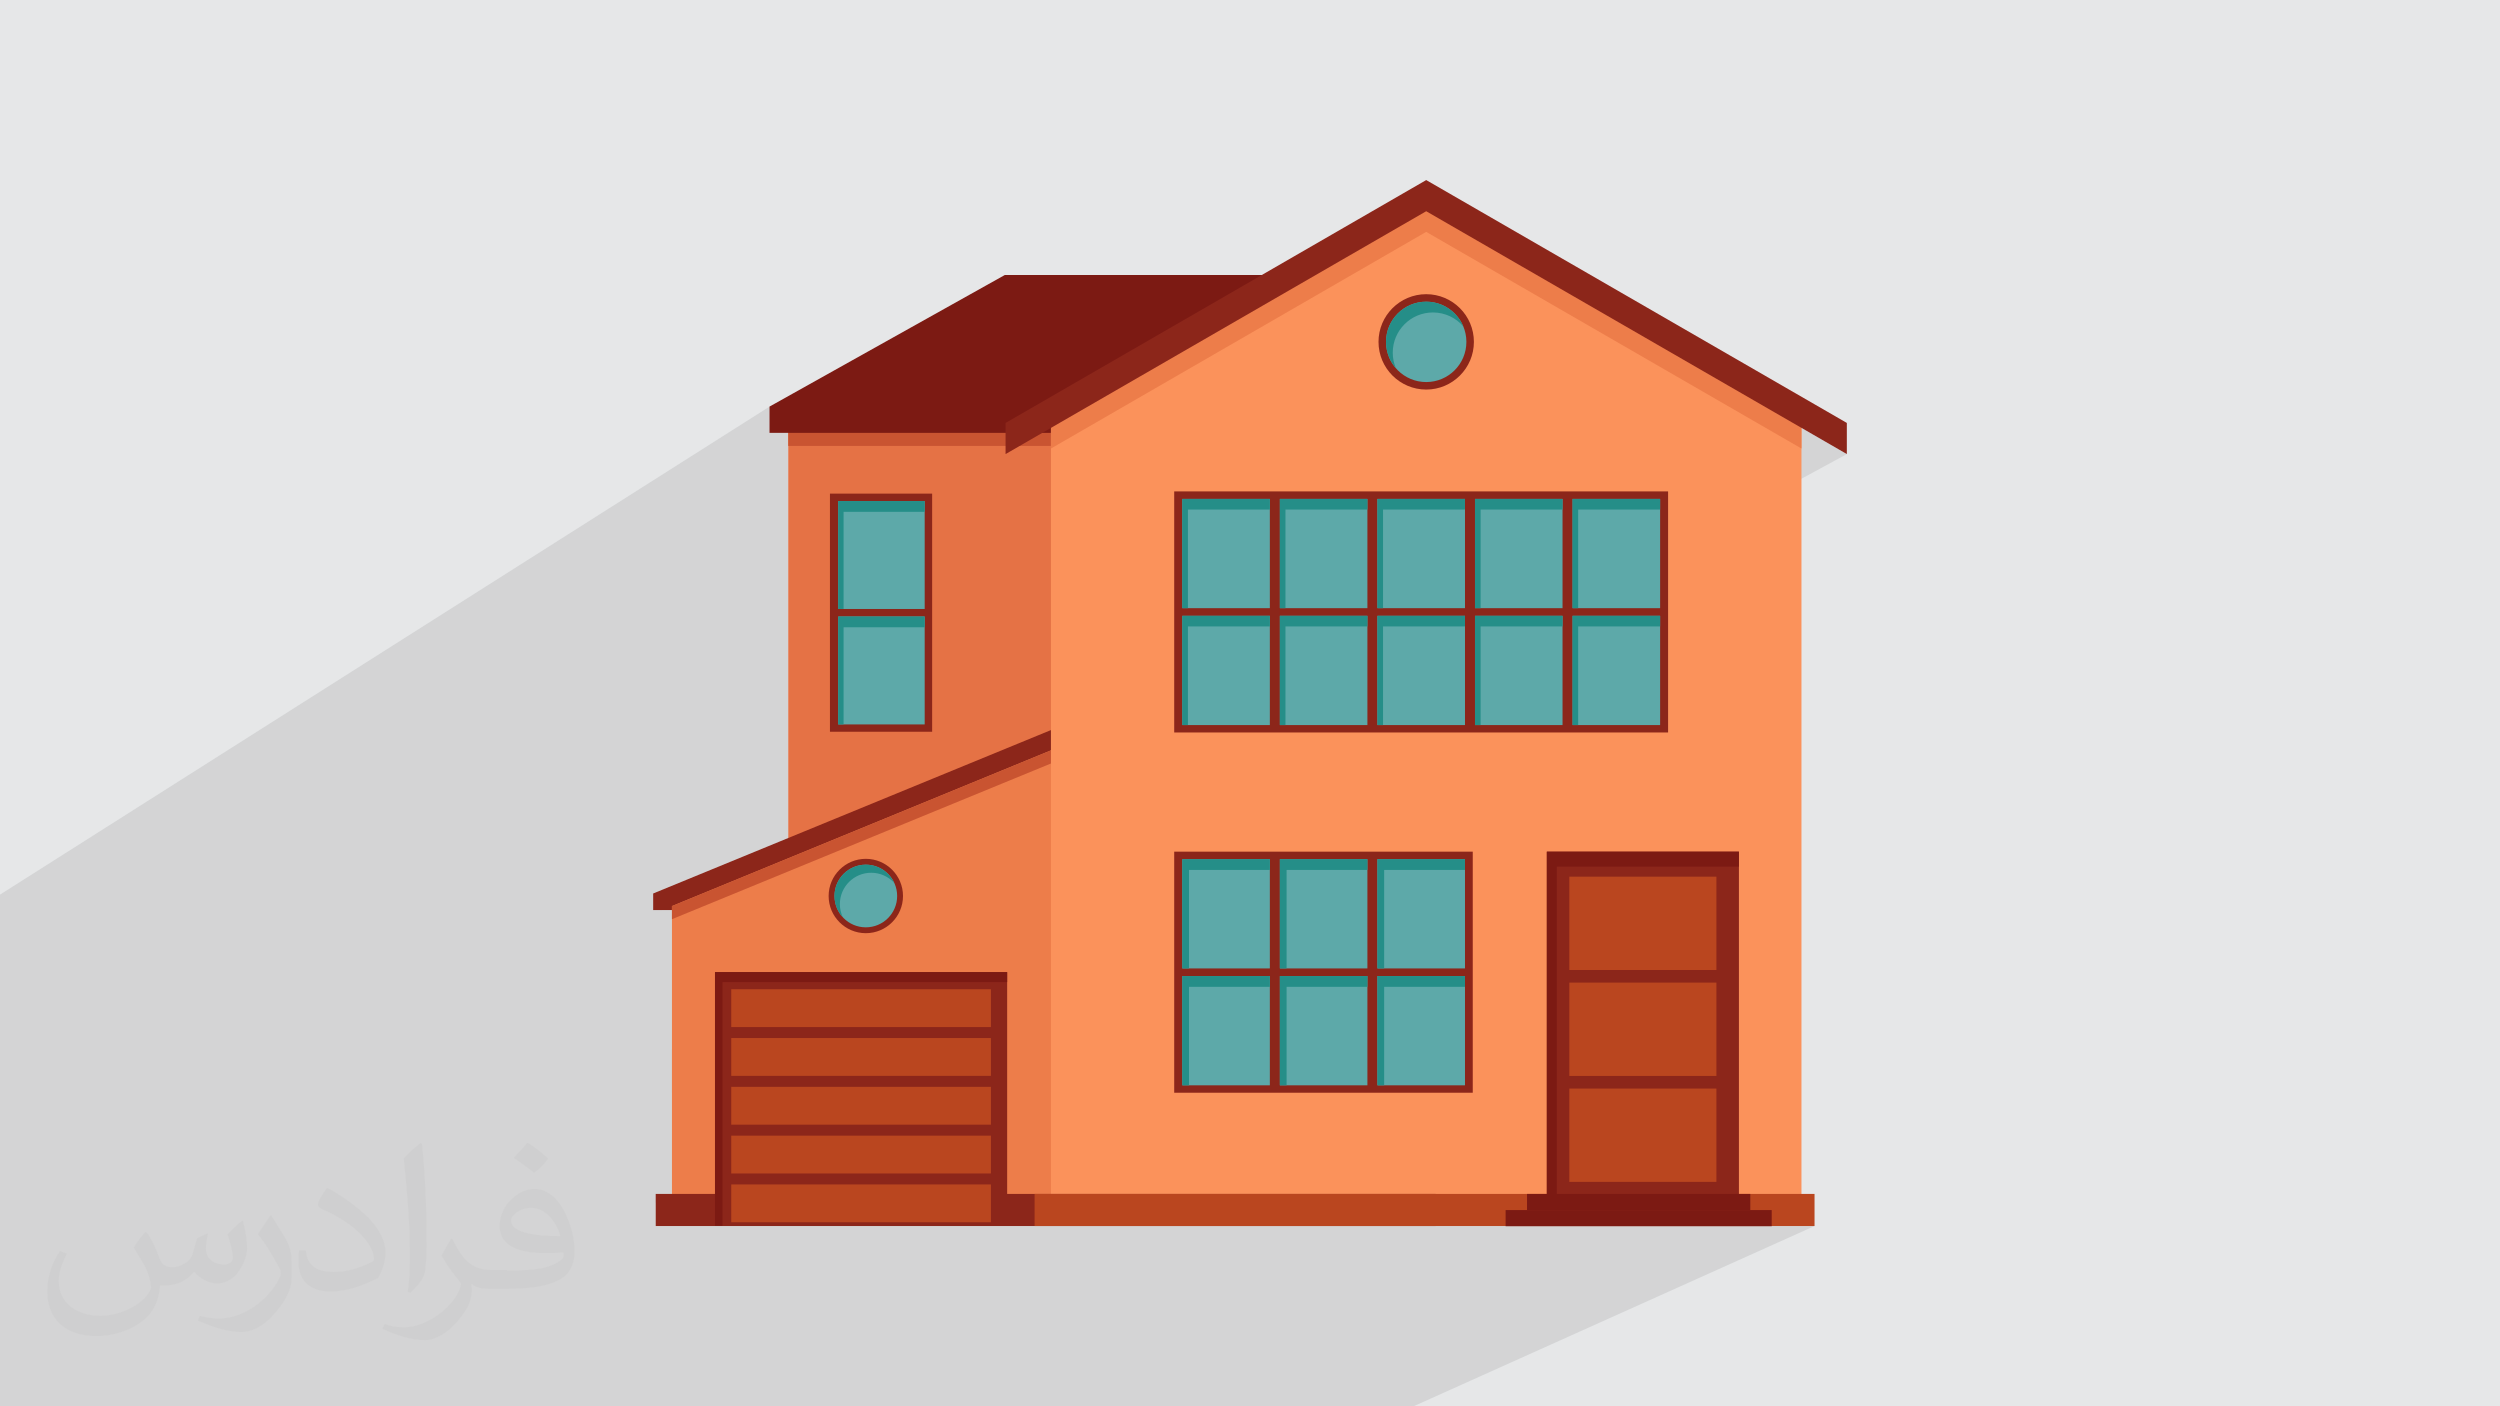
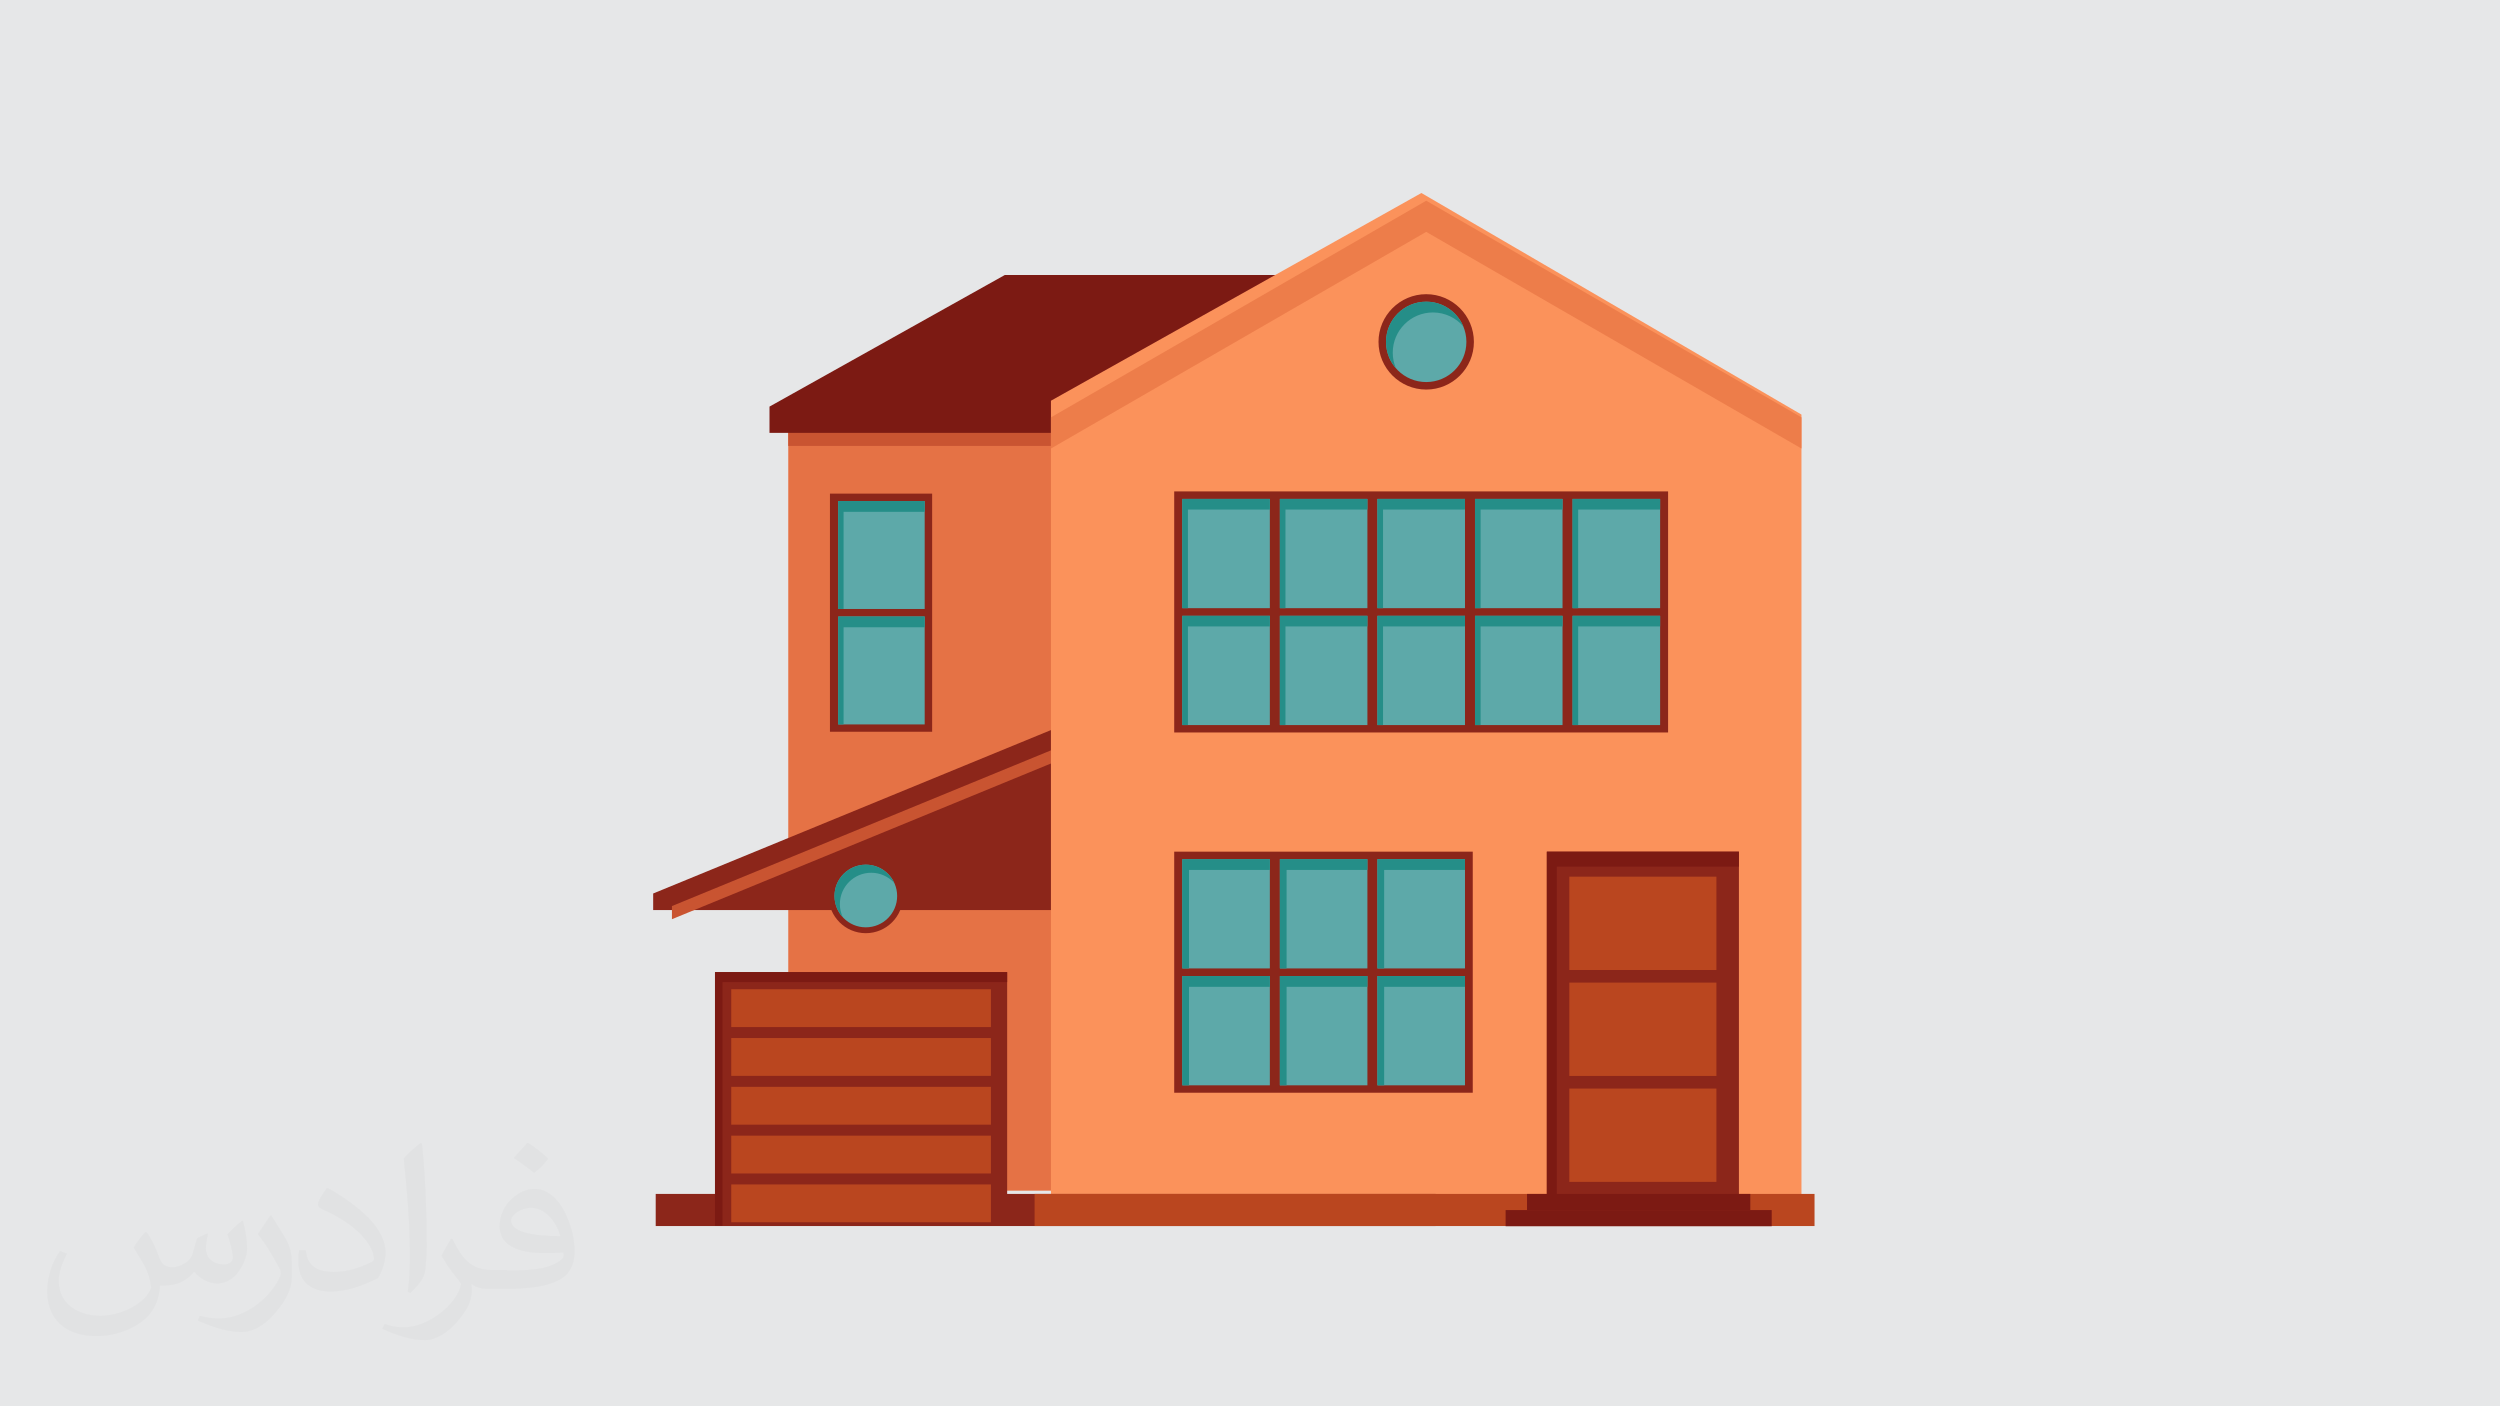
<svg xmlns="http://www.w3.org/2000/svg" xml:space="preserve" width="3.703in" height="2.083in" version="1.1" style="shape-rendering:geometricPrecision; text-rendering:geometricPrecision; image-rendering:optimizeQuality; fill-rule:evenodd; clip-rule:evenodd" viewBox="0 0 3703.33 2083.19">
  <defs>
    <style type="text/css">
   
    .fil0 {fill:#E6E7E8}
    .fil11 {fill:#258E88;fill-rule:nonzero}
    .fil9 {fill:#5DA9A9;fill-rule:nonzero}
    .fil5 {fill:#7C1A13;fill-rule:nonzero}
    .fil6 {fill:#8C261A;fill-rule:nonzero}
    .fil10 {fill:#BA461F;fill-rule:nonzero}
    .fil4 {fill:#C95431;fill-rule:nonzero}
    .fil3 {fill:#E57245;fill-rule:nonzero}
    .fil7 {fill:#ED7D4A;fill-rule:nonzero}
    .fil8 {fill:#FB925B;fill-rule:nonzero}
    .fil2 {fill:#373435;fill-opacity:0.031}
    .fil1 {fill:#373435;fill-opacity:0.102}
   
  </style>
  </defs>
  <g id="Layer_x0020_1">
    <polygon class="fil0" points="-0,0 3703.33,0 3703.33,2083.19 -0,2083.19 " />
-     <polygon class="fil1" points="2735.78,672.64 995.35,1618.57 995.35,1768.59 971.32,1781.3 971.32,1816.18 1532.57,1816.18 2126.68,1816.18 2230.31,1816.18 2230.31,1816.45 2623.89,1816.45 2624.49,1816.18 2687.93,1816.18 2093.91,2083.19 2034.22,2083.19 2033.65,2083.19 1659.72,2083.19 1659.17,2083.19 1560.71,2083.19 996.29,2083.19 463.08,2083.19 400.42,2083.19 377.79,2083.19 -0,2083.19 -0,1927.72 -0,1915.49 -0,1907.92 -0,1901.15 -0,1878.95 -0,1392.58 -0,1375.37 -0,1359.82 -0,1325.22 1139.88,602.31 1139.88,641.2 1167.67,641.2 1167.67,660.59 1167.67,1241.34 980.67,1348.1 995.35,1348.1 995.35,1361.65 995.35,1553.86 2668.57,633.83 " />
    <path class="fil2" d="M218.02 1826.17c7,11 12,21 16,32 3,7 5,19 21,19 5,0 11,-1 17,-5 7,-3 12,-9 14,-17l6 -21 15 -7 1 1c-2,8 -3,16 -3,21 0,18 15,24 27,24 7,0 13,-4 13,-10 0,-8 -4,-23 -8,-35 7,-7 14,-14 22,-20l1 1c4,15 6,30 6,40 0,10 -4,20 -8,27 -7,14 -20,25 -36,25 -12,0 -25,-6 -34,-17l-1 0c-9,11 -22,20 -43,20l-7 0c-1,14 -4,24 -9,33 -13,25 -50,42 -85.01,42 -49,0 -73.01,-28 -73.01,-66 0,-23 8,-45 19,-60l10 4c-7,14 -12,27 -12,40 0,35 29,52 62,52 31,0 68.01,-19 75.01,-42 -3,-25 -12,-36 -26,-59 4,-7 10,-15 17,-23l1 0 0 0 2 1 0 0 0 0 0 0 0 0 0 0 0 0 0.02 -0.01zm564.05 -133.01c10,6 20,14 30,23 -6,8 -12,15 -21,21 -10,-8 -20,-15 -30,-22 7,-8 14,-15 20,-22l0 0 1 0 0 0 0 0 0 0 0 0 0 0 0 -0zm5 96.01c-17,0 -30,11 -30,19 0,17 33,23 73.01,23 -5,-20 -22,-42 -43,-42l0 0zm-37 93.01c22,0 41,-1 55,-4 16,-4 30,-12 30,-18 0,-2 0,-3 -1,-5 -9,1 -19,1 -29,1 -29,0 -52,-7 -61,-23 -2,-5 -4,-10 -4,-16 0,-16 7,-32 19,-42 10,-9 21,-14 33,-14 20,0 37,16 48,42 6,14 11,30 11,51 0,14 -4,25 -12,34 -16,15 -45,21 -90.01,21l-20 0 0 0 -5 0c-11,0 -19,-2 -25,-7l-1 0c0,3 1,5 1,7 0,10 -3,23 -10,33 -20,30 -42,43 -60,43 -19,0 -42,-7 -63,-17l4 -7c7,3 16,5 29,5 34,0 78.01,-33 84.01,-64 -1,-3 -4,-6 -7,-10 -10,-12 -16,-22 -22,-32 5,-10 10,-18 14,-25l2 0c14,29 28,46 57,46l5 0 0 0 21 0 0 0 -3 1 0 0 0 0 0 0 0 0 0 0 -0 -0zm-146.01 31c2,-14 3,-29 3,-43l0 -21c0,-39 -5,-96.01 -9,-133.01 7,-8 17,-17 25,-23l2 1c5,47 7,101.01 7,151.01 0,13 -1,26 -2,35 -1,12 -8,21 -22,35l-3 -1 0 0 -1 -1 0 0 0 0 0 0 0 0 0 0 -0 0zm-151.02 -62.01c1,18 10,33 41,33 20,0 36,-5 55,-14 3,-1 5,-3 5,-5 0,-12 -9,-27 -24,-41 -14,-13 -34,-25 -51,-32 -6,-3 -8,-5 -8,-8 0,-5 7,-16 13,-24l2 0c20,11 43,27 60,44 15,16 25,33 25,51 0,13 -4,26 -11,38 -22,11 -46,20 -70.01,20 -29,0 -48,-14 -48,-45 0,-3 0,-9 1,-16l10 0 0 0 0 -1 0 0 0 0 0 0 0 0 0 0 0 0 0 0zm-52 -52l18 29c7,11 13,22 13,41l0 24c0,19 -12,39 -32,60 -15,14 -29,20 -42,20 -19,0 -40,-6 -65,-17l3 -7c8,2 17,4 28,4 36,0 72.01,-26 89.01,-58 2,-4 3,-7 3,-9 0,-4 -2,-8 -4,-11 -9,-17 -19,-33 -30,-47 6,-9 12,-18 18,-27l1 0 0 -2 0 0 0 0 0 0 0 0 0 0 0 0 0 -0z" />
    <g id="_1626731177760">
      <polygon class="fil3" points="2029.3,1763.74 1167.67,1763.74 1167.67,618.61 1495.65,435.17 2029.3,435.17 " />
      <polygon class="fil4" points="2029.3,660.59 2029.3,435.17 1495.65,435.17 1167.67,618.61 1167.67,660.59 " />
      <polygon class="fil5" points="2057.09,641.2 2057.09,407.39 1488.4,407.39 1139.88,602.31 1139.88,641.2 " />
      <polygon class="fil6" points="1607.18,1348.1 1607.18,1060.77 967.56,1323.56 967.56,1348.1 " />
-       <polygon class="fil7" points="1579.39,1102.23 995.35,1342.18 995.35,1769.31 1579.39,1769.31 " />
      <polygon class="fil4" points="995.35,1342.18 995.35,1361.65 1579.39,1121.7 1579.39,1102.23 " />
      <polygon class="fil8" points="2668.57,1769.31 1556.8,1769.31 1556.8,593.6 2105.55,285.9 2668.57,614.12 " />
      <polygon class="fil7" points="1556.8,664.42 2112.68,343.48 2668.57,664.42 2668.57,618.26 2112.68,297.33 1556.8,618.26 " />
-       <polygon class="fil6" points="2112.68,266.74 1489.59,626.5 1489.59,672.64 2112.68,312.9 2735.78,672.64 2735.78,626.5 " />
      <path class="fil6" d="M2112.68 577.07c-38.95,0 -70.65,-31.69 -70.65,-70.65 0,-38.94 31.69,-70.63 70.65,-70.63 38.95,0 70.65,31.7 70.65,70.63 0,38.96 -31.7,70.65 -70.65,70.65z" />
      <path class="fil9" d="M2172.21 506.42c0,32.89 -26.66,59.53 -59.53,59.53 -32.88,0 -59.53,-26.64 -59.53,-59.53 0,-32.87 26.65,-59.51 59.53,-59.51 32.87,0 59.53,26.65 59.53,59.51z" />
      <path class="fil6" d="M1282.56 1382.37c-30.37,0 -55.08,-24.7 -55.08,-55.09 0,-30.37 24.71,-55.07 55.08,-55.07 30.37,0 55.08,24.7 55.08,55.07 0,30.39 -24.71,55.09 -55.08,55.09z" />
      <path class="fil9" d="M1328.98 1327.27c0,25.65 -20.79,46.42 -46.42,46.42 -25.63,0 -46.42,-20.77 -46.42,-46.42 0,-25.62 20.79,-46.4 46.42,-46.4 25.63,0 46.42,20.78 46.42,46.4z" />
      <polygon class="fil6" points="971.32,1816.18 2126.68,1816.18 2126.68,1768.59 971.32,1768.59 " />
      <polygon class="fil10" points="1532.57,1816.18 2687.93,1816.18 2687.93,1768.59 1532.57,1768.59 " />
      <polygon class="fil6" points="1739.39,1085.04 2471.01,1085.04 2471.01,727.94 1739.39,727.94 " />
      <polygon class="fil9" points="1751.35,900.91 1881.06,900.91 1881.06,739.05 1751.35,739.05 " />
      <polygon class="fil9" points="1895.89,900.91 2025.59,900.91 2025.59,739.05 1895.89,739.05 " />
      <polygon class="fil9" points="2040.41,900.91 2170.13,900.91 2170.13,739.05 2040.41,739.05 " />
      <polygon class="fil9" points="2184.95,900.91 2314.64,900.91 2314.64,739.05 2184.95,739.05 " />
      <polygon class="fil9" points="2329.48,900.91 2459.19,900.91 2459.19,739.05 2329.48,739.05 " />
      <polygon class="fil9" points="1751.35,1074.07 1881.06,1074.07 1881.06,912.21 1751.35,912.21 " />
      <polygon class="fil9" points="1895.89,1074.07 2025.59,1074.07 2025.59,912.21 1895.89,912.21 " />
      <polygon class="fil9" points="2040.41,1074.07 2170.13,1074.07 2170.13,912.21 2040.41,912.21 " />
      <polygon class="fil9" points="2184.95,1074.07 2314.64,1074.07 2314.64,912.21 2184.95,912.21 " />
      <polygon class="fil9" points="2329.48,1074.07 2459.19,1074.07 2459.19,912.21 2329.48,912.21 " />
      <polygon class="fil6" points="1739.39,1618.7 2181.64,1618.7 2181.64,1261.59 1739.39,1261.59 " />
      <polygon class="fil6" points="2291.35,1769.31 2575.92,1769.31 2575.92,1261.59 2291.35,1261.59 " />
      <polygon class="fil5" points="2306.17,1283.82 2575.91,1283.82 2575.91,1261.59 2291.35,1261.59 2291.35,1769.31 2306.17,1769.31 " />
      <polygon class="fil10" points="2324.69,1436.9 2542.57,1436.9 2542.57,1298.65 2324.69,1298.65 " />
      <polygon class="fil10" points="2324.69,1593.83 2542.57,1593.83 2542.57,1455.59 2324.69,1455.59 " />
      <polygon class="fil10" points="2324.69,1750.76 2542.57,1750.76 2542.57,1612.52 2324.69,1612.52 " />
      <polygon class="fil9" points="1751.35,1434.56 1881.06,1434.56 1881.06,1272.7 1751.35,1272.7 " />
      <polygon class="fil9" points="1895.89,1434.56 2025.59,1434.56 2025.59,1272.7 1895.89,1272.7 " />
      <polygon class="fil9" points="2040.41,1434.56 2170.13,1434.56 2170.13,1272.7 2040.41,1272.7 " />
      <polygon class="fil9" points="1751.35,1607.72 1881.06,1607.72 1881.06,1445.86 1751.35,1445.86 " />
      <polygon class="fil9" points="1895.89,1607.72 2025.59,1607.72 2025.59,1445.86 1895.89,1445.86 " />
      <polygon class="fil9" points="2040.41,1607.72 2170.13,1607.72 2170.13,1445.86 2040.41,1445.86 " />
      <polygon class="fil6" points="1229.43,1083.96 1380.82,1083.96 1380.82,731.22 1229.43,731.22 " />
      <polygon class="fil9" points="1241.64,902.09 1369.76,902.09 1369.76,742.21 1241.64,742.21 " />
      <polygon class="fil9" points="1241.64,1073.11 1369.76,1073.11 1369.76,913.23 1241.64,913.23 " />
      <polygon class="fil6" points="1059.13,1815.76 1491.94,1815.76 1491.94,1439.99 1059.13,1439.99 " />
      <polygon class="fil5" points="1070.25,1454.81 1491.94,1454.81 1491.94,1439.99 1059.13,1439.99 1059.13,1815.76 1070.25,1815.76 " />
      <polygon class="fil10" points="1083.22,1521.44 1467.85,1521.44 1467.85,1465.42 1083.22,1465.42 " />
      <polygon class="fil10" points="1083.22,1593.72 1467.85,1593.72 1467.85,1537.7 1083.22,1537.7 " />
      <polygon class="fil10" points="1083.22,1666.02 1467.85,1666.02 1467.85,1609.98 1083.22,1609.98 " />
      <polygon class="fil10" points="1083.22,1738.3 1467.85,1738.3 1467.85,1682.28 1083.22,1682.28 " />
      <polygon class="fil10" points="1083.22,1810.58 1467.85,1810.58 1467.85,1754.56 1083.22,1754.56 " />
      <polygon class="fil5" points="2262.03,1792.52 2592.78,1792.52 2592.78,1768.6 2262.03,1768.6 " />
      <polygon class="fil5" points="2230.31,1816.45 2624.49,1816.45 2624.49,1792.52 2230.31,1792.52 " />
      <polygon class="fil11" points="1241.64,742.2 1241.64,902.09 1249.63,902.09 1249.63,758.18 1369.76,758.18 1369.76,742.2 " />
      <polygon class="fil11" points="1249.63,929.21 1369.76,929.21 1369.76,913.24 1241.64,913.24 1241.64,1073.11 1249.63,1073.11 " />
      <path class="fil11" d="M1244.13 1339.26c0,-25.64 20.79,-46.42 46.42,-46.42 13.53,0 25.67,5.83 34.15,15.06 -7.35,-15.94 -23.43,-27.02 -42.14,-27.02 -25.63,0 -46.42,20.78 -46.42,46.4 0,12.12 4.68,23.11 12.27,31.37 -2.72,-5.91 -4.28,-12.47 -4.28,-19.38z" />
      <path class="fil11" d="M2063.14 522.39c0,-32.87 26.65,-59.53 59.52,-59.53 17.96,0 34.02,7.99 44.93,20.56 -8.99,-21.44 -30.19,-36.51 -54.91,-36.51 -32.88,0 -59.53,26.65 -59.53,59.51 0,14.92 5.52,28.53 14.59,38.97 -2.96,-7.08 -4.61,-14.85 -4.61,-23z" />
      <polygon class="fil11" points="1761.33,1288.68 1881.06,1288.68 1881.06,1272.7 1751.35,1272.7 1751.35,1434.56 1761.33,1434.56 " />
      <polygon class="fil11" points="1905.87,1288.68 2025.59,1288.68 2025.59,1272.7 1895.89,1272.7 1895.89,1434.56 1905.87,1434.56 " />
      <polygon class="fil11" points="2050.4,1288.68 2170.12,1288.68 2170.12,1272.7 2040.41,1272.7 2040.41,1434.56 2050.4,1434.56 " />
      <polygon class="fil11" points="1761.33,1461.84 1881.06,1461.84 1881.06,1445.85 1751.35,1445.85 1751.35,1607.72 1761.33,1607.72 " />
      <polygon class="fil11" points="1905.87,1461.84 2025.59,1461.84 2025.59,1445.85 1895.89,1445.85 1895.89,1607.72 1905.87,1607.72 " />
      <polygon class="fil11" points="2050.4,1461.84 2170.12,1461.84 2170.12,1445.85 2040.41,1445.85 2040.41,1607.72 2050.4,1607.72 " />
      <polygon class="fil11" points="1759.7,754.81 1881.06,754.81 1881.06,739.05 1751.35,739.05 1751.35,900.91 1759.7,900.91 " />
      <polygon class="fil11" points="1904.22,754.81 2025.59,754.81 2025.59,739.05 1895.89,739.05 1895.89,900.91 1904.22,900.91 " />
      <polygon class="fil11" points="2048.75,754.81 2170.12,754.81 2170.12,739.05 2040.41,739.05 2040.41,900.91 2048.75,900.91 " />
      <polygon class="fil11" points="2193.28,754.81 2314.64,754.81 2314.64,739.05 2184.95,739.05 2184.95,900.91 2193.28,900.91 " />
      <polygon class="fil11" points="2337.81,754.81 2459.19,754.81 2459.19,739.05 2329.48,739.05 2329.48,900.91 2337.81,900.91 " />
      <polygon class="fil11" points="1759.7,927.95 1881.06,927.95 1881.06,912.21 1751.35,912.21 1751.35,1074.07 1759.7,1074.07 " />
      <polygon class="fil11" points="1904.22,927.95 2025.59,927.95 2025.59,912.21 1895.89,912.21 1895.89,1074.07 1904.22,1074.07 " />
      <polygon class="fil11" points="2048.75,927.95 2170.12,927.95 2170.12,912.21 2040.41,912.21 2040.41,1074.07 2048.75,1074.07 " />
      <polygon class="fil11" points="2193.28,927.95 2314.64,927.95 2314.64,912.21 2184.95,912.21 2184.95,1074.07 2193.28,1074.07 " />
      <polygon class="fil11" points="2337.81,927.95 2459.19,927.95 2459.19,912.21 2329.48,912.21 2329.48,1074.07 2337.81,1074.07 " />
    </g>
  </g>
</svg>